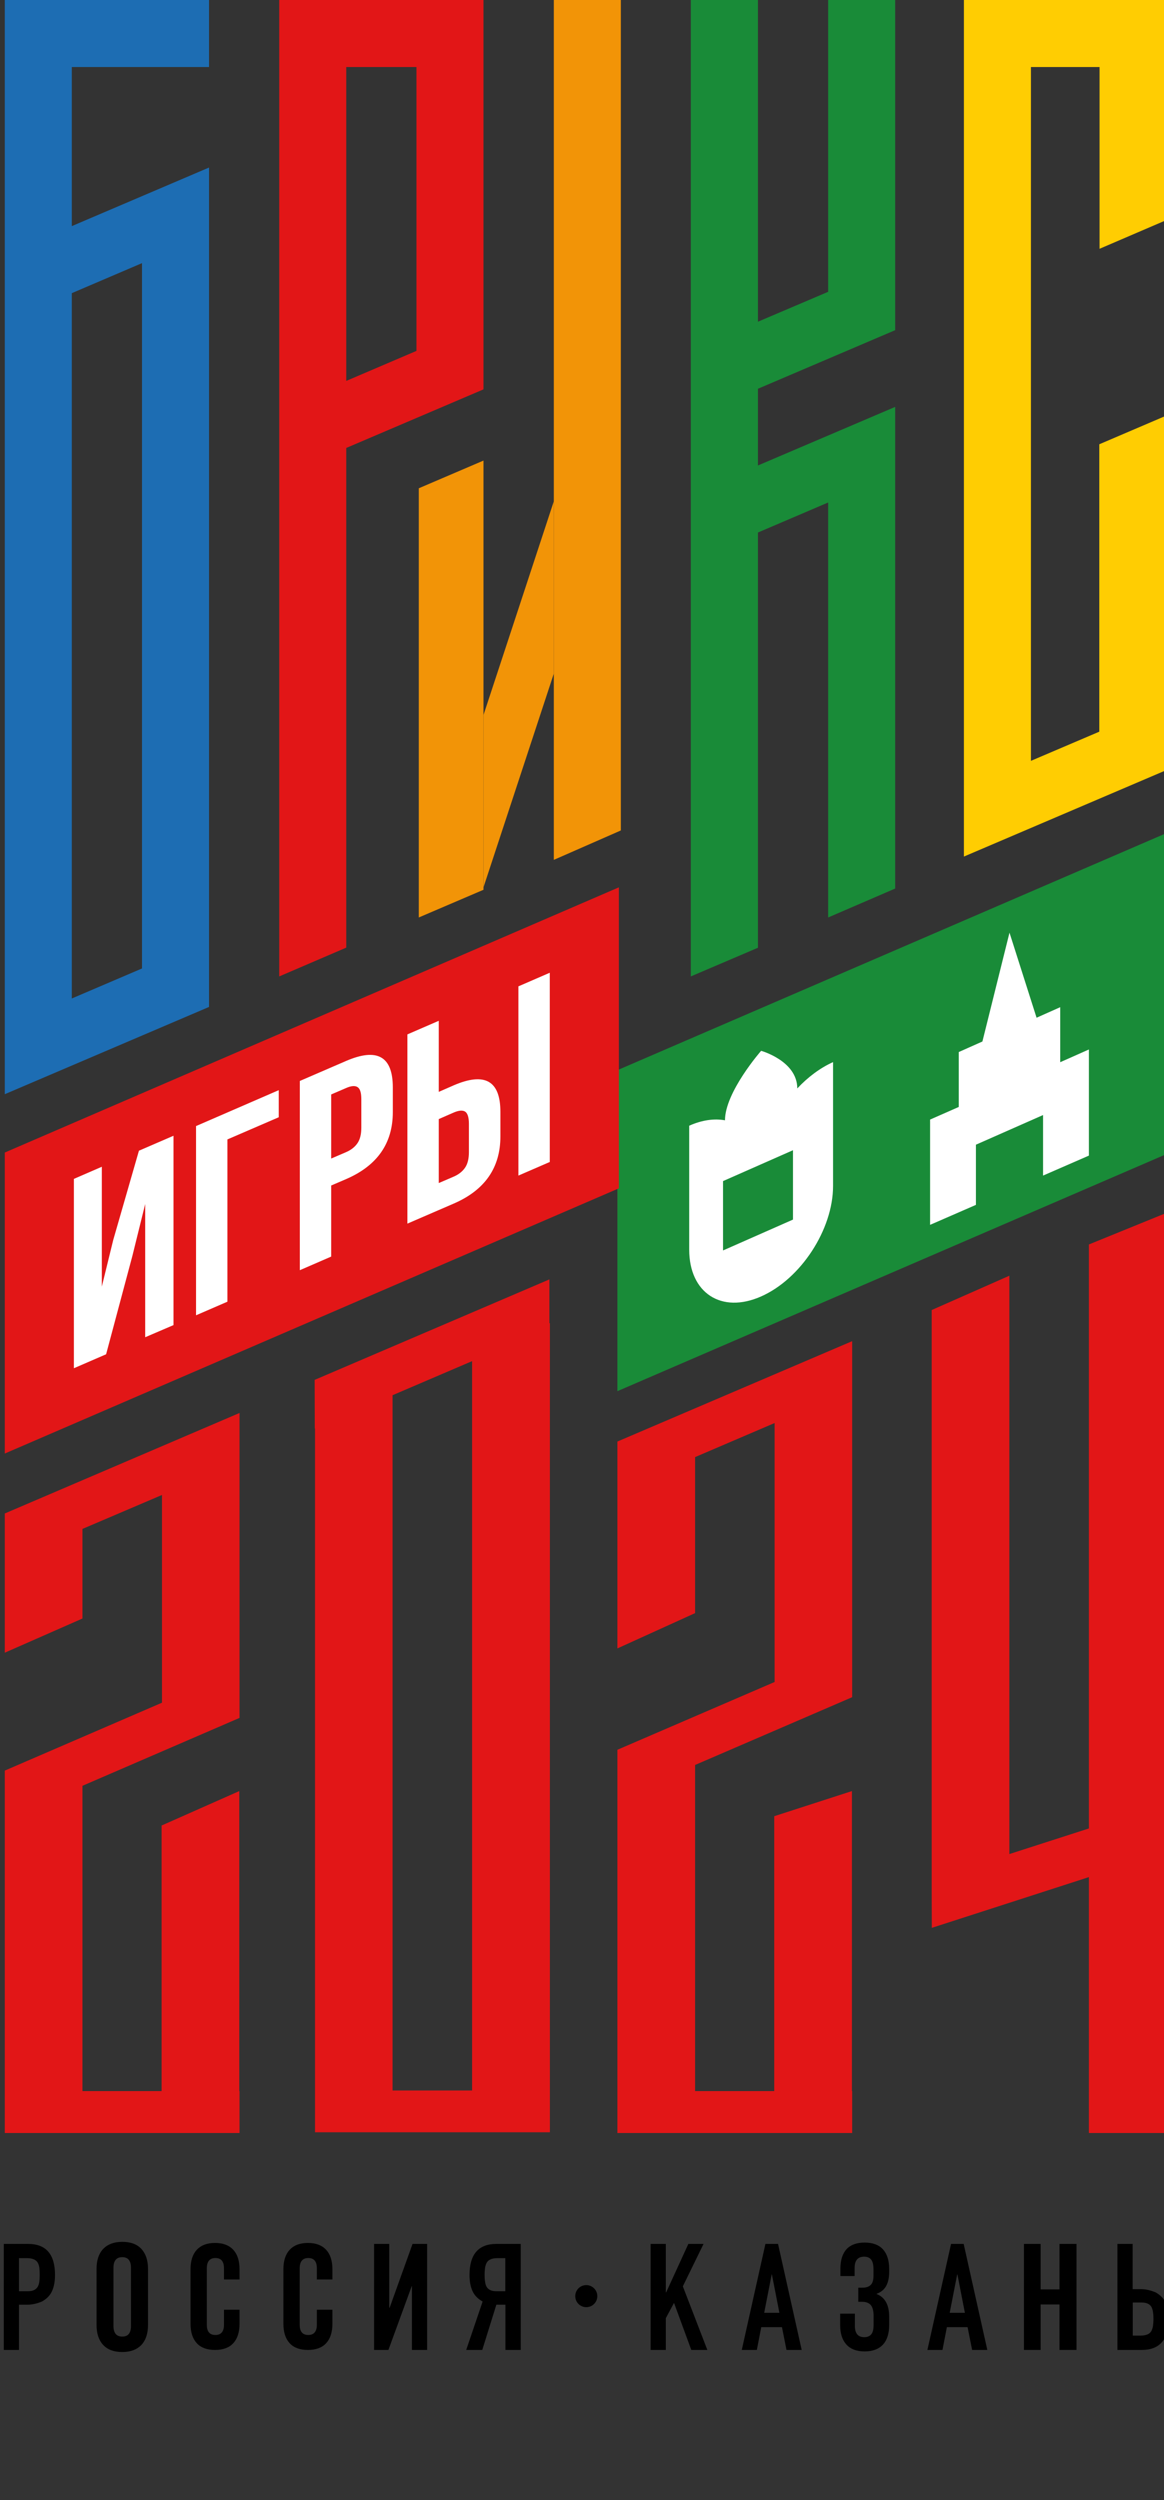
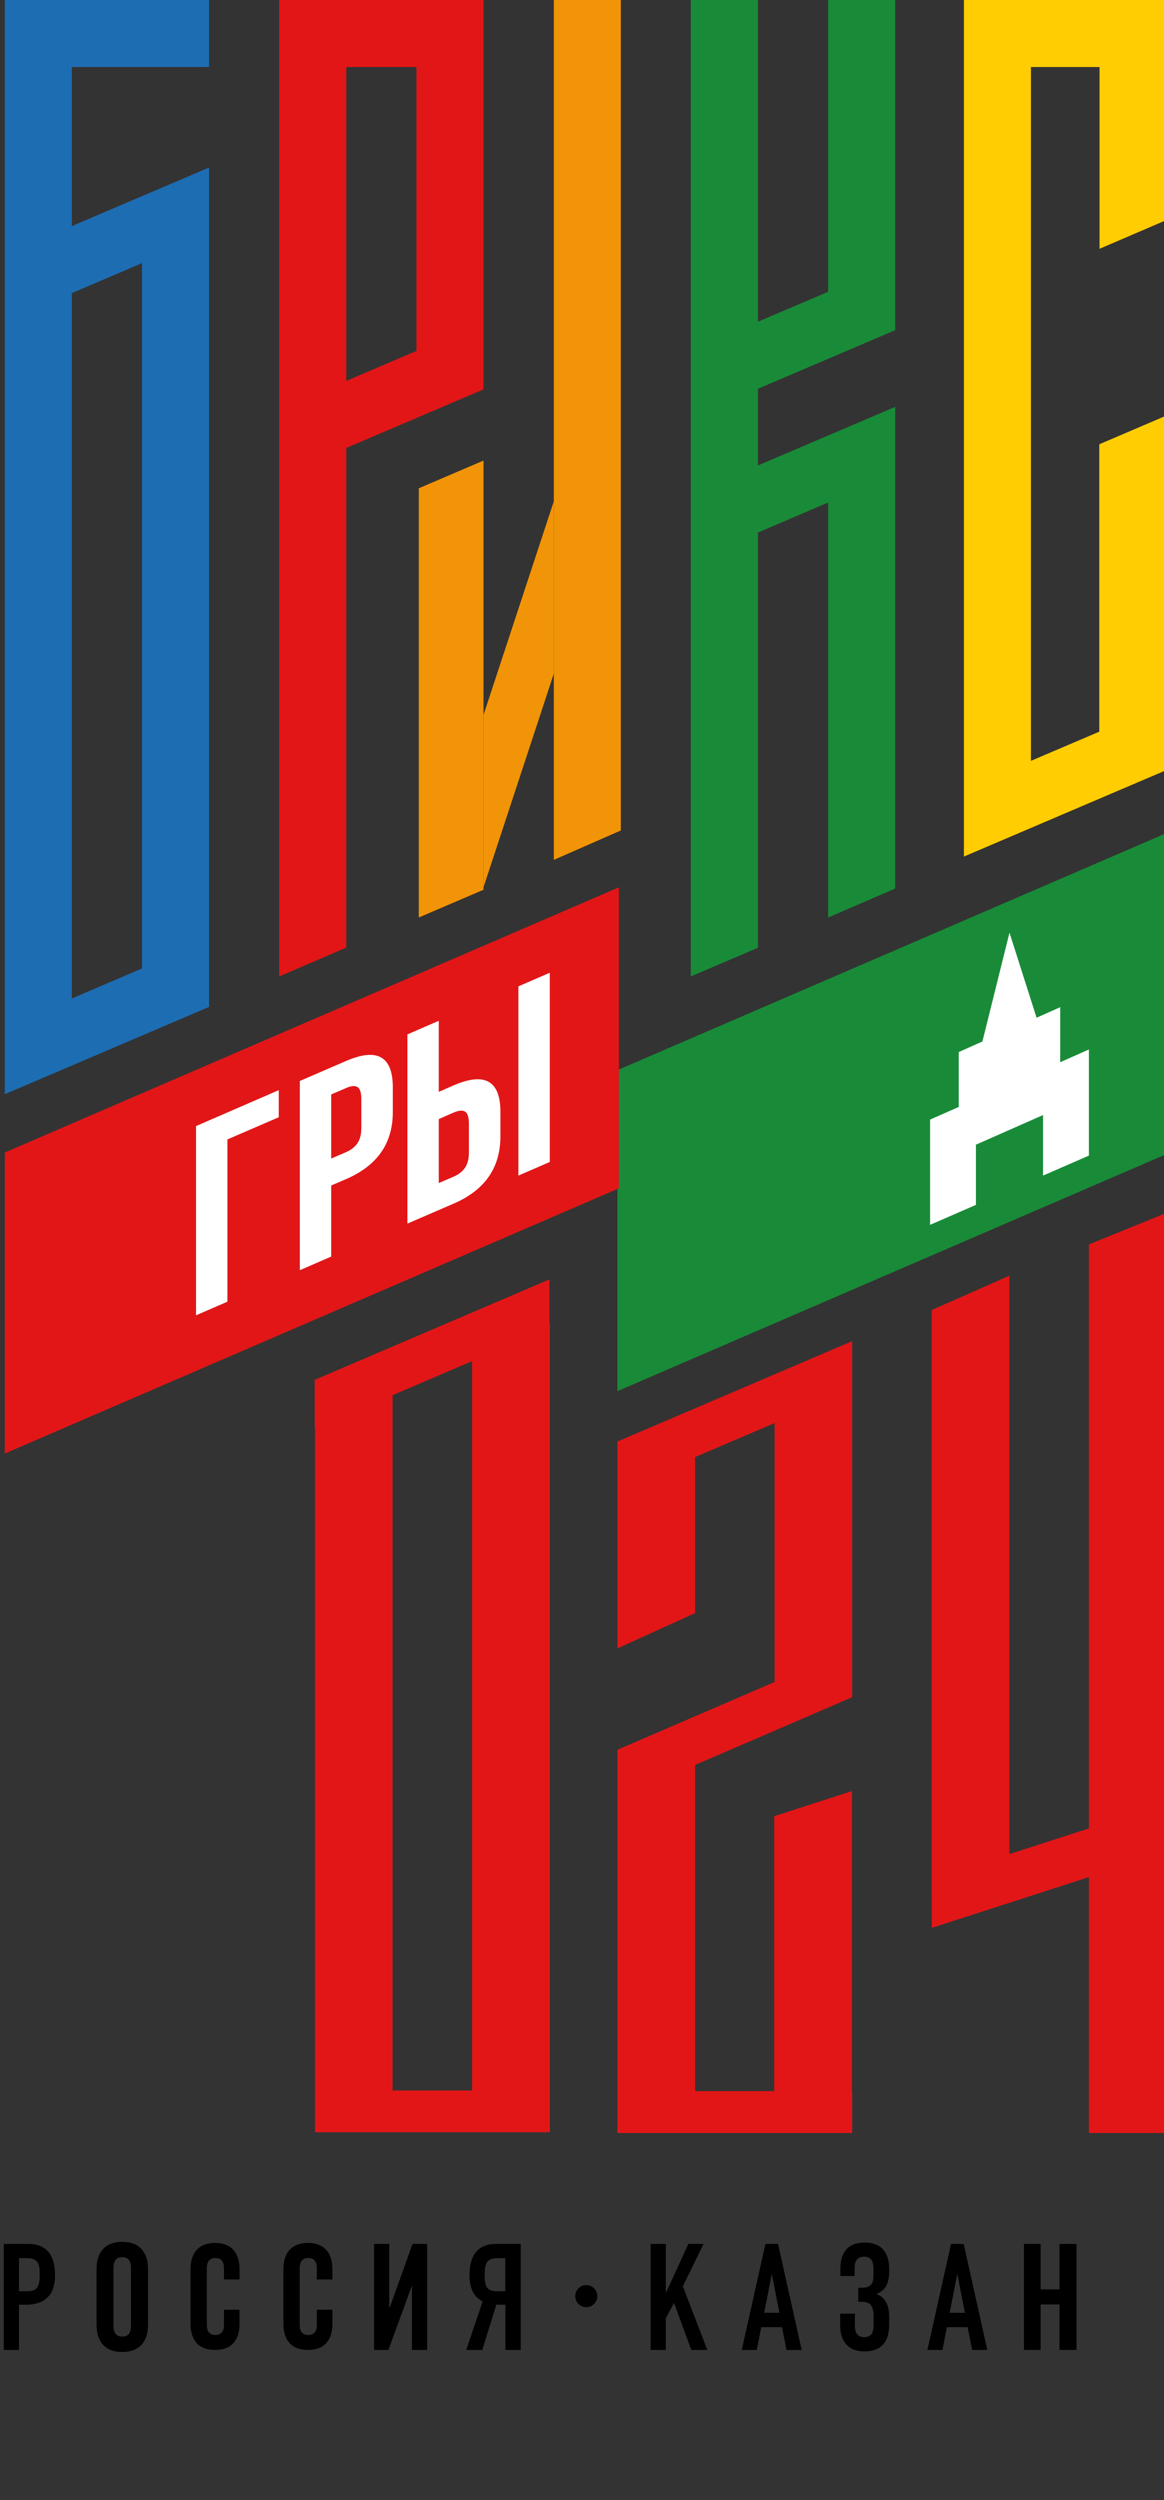
<svg xmlns="http://www.w3.org/2000/svg" width="95" height="204" viewBox="0 0 95 204" fill="none">
  <rect x="0" y="0" width="95" height="204" fill="#333333" stroke="none" />
  <g clip-path="url(#clip0_470_15269)">
    <path d="M45.2 0V70.16L50.67 67.76V0H45.2Z" fill="#F29407" />
    <path d="M95.21 80.62H78.67V86.09H95.21V80.62Z" fill="#FFCD02" />
-     <path d="M69.55 95.89H50.39V99.3H69.55V95.89Z" fill="#E21617" />
    <path d="M88.87 101.54V130.77V149.19L82.38 151.28V104.09L76.04 106.89V154.27L76.05 157.3L88.87 153.16V174.04H95.21V100.25V98.96L88.87 101.54Z" fill="#E21617" />
    <path d="M56.73 144.01L69.55 138.48V137.8V112.34V109.43L50.39 117.62V118.28V134.5L56.73 131.62V118.89L63.22 116.11V137.24L50.39 142.77V143.88V174.04H56.73H63.19H69.53H69.55V170.62H69.53V146.14L63.19 148.19V170.62H56.73V144.01Z" fill="#E21617" />
-     <path d="M0.39 123.49V123.58V134.85L6.73 132.06V124.75L13.22 121.98V138.93L0.39 144.47V145.91V174.04H6.73H13.19H19.53H19.55V170.62H19.53V146.14L13.19 148.95V170.62H6.73V145.71L19.55 140.17V137.8V117.67V115.29L0.39 123.49Z" fill="#E21617" />
    <path d="M32.04 170.57V113.84L38.53 111.06V170.57H32.04ZM44.84 107.97V104.39L25.68 112.59L25.69 116.56L25.71 116.55V170.57V173.98H32.05H44.88V172.87V170.57V107.96L44.84 107.97Z" fill="#E21617" />
    <path d="M50.39 87.32V113.51L95.26 94.14V67.95L50.39 87.32Z" fill="#198B38" />
    <path d="M0.39 94.04V118.6L50.51 96.96V72.4L0.39 94.04Z" fill="#E21617" />
-     <path d="M64.72 99.51L59.01 102.03V96.37L64.72 93.85V99.51ZM65.07 88.81C65.07 86.56 62.12 85.74 62.12 85.74C62.12 85.74 59.17 89.1 59.17 91.41C58.31 91.25 57.31 91.38 56.25 91.85V101.96C56.25 105.5 58.88 107.22 62.12 105.78C65.36 104.35 67.99 100.32 67.99 96.77V86.66C66.93 87.14 65.93 87.89 65.07 88.81Z" fill="white" />
    <path d="M86.53 86.67V82.18L84.6 83.04L82.39 76.1L80.18 84.98L78.25 85.84V90.32L75.91 91.35V99.94L79.65 98.31V93.4L85.13 90.98V95.92L88.87 94.29V85.63L86.53 86.67Z" fill="white" />
-     <path d="M10.8 102.49L8.66 110.5L6.03 111.64V96.19L8.31 95.2V104.98L9.24 101.18L11.34 93.89L14.16 92.67V108.12L11.85 109.11V98.24L10.8 102.49Z" fill="white" />
    <path d="M18.56 106.21L16 107.32V91.88L22.75 88.95V91.16L18.56 92.97V106.21Z" fill="white" />
    <path d="M28.24 88.78L27.03 89.3V94.53L28.24 94.01C28.66 93.83 28.97 93.58 29.18 93.27C29.39 92.96 29.49 92.54 29.49 92.01V89.69C29.49 89.16 29.39 88.83 29.18 88.7C28.98 88.57 28.66 88.59 28.24 88.78ZM28.24 86.57C30.79 85.47 32.06 86.19 32.06 88.73V90.74C32.06 93.29 30.79 95.11 28.24 96.21L27.03 96.73V102.53L24.47 103.64V88.2L28.24 86.57Z" fill="white" />
    <path d="M44.87 94.81L42.31 95.92V80.48L44.87 79.37V94.81ZM35.81 96.53L37.02 96.01C37.44 95.83 37.75 95.58 37.96 95.27C38.17 94.96 38.27 94.54 38.27 94.01V91.69C38.27 91.16 38.16 90.83 37.96 90.7C37.75 90.57 37.44 90.6 37.02 90.78L35.81 91.31V96.53ZM37.02 98.21L33.25 99.84V84.4L35.81 83.29V89.09L37.02 88.56C39.57 87.46 40.84 88.18 40.84 90.72V92.73C40.84 95.28 39.57 97.11 37.02 98.21Z" fill="white" />
    <path d="M28.26 5.47H33.99V28.63L28.26 31.08V5.47ZM28.26 36.55L39.46 31.77V0H22.79V79.67L28.26 77.32V36.55Z" fill="#E21617" />
    <path d="M34.18 74.86L39.46 72.6V71.23V67.13V37.58L34.18 39.84V74.86Z" fill="#F29407" />
    <path d="M11.59 21.47V79.02L5.86 81.47V23.92L11.59 21.47ZM5.86 5.47H11.59H17.06V0H14.32H11.59H5.86H0.39V46.72V52.19V58.45V63.92V83.81V85.25V89.28L17.06 82.16V80.79V76.69V13.67L5.86 18.45V5.47Z" fill="#1D6DB3" />
    <path d="M45.2 40.9L39.46 58.34V72.4L45.2 54.96V40.9Z" fill="#F29407" />
    <path d="M70.32 0H67.59V5.47V12.56V23.81L61.86 26.25V12.56V5.47V0H59.79H56.38V28.59V34.06V40.32V45.79V79.67L61.86 77.33V43.45L67.59 41V74.86L73.06 72.5V38.67V33.2L61.86 37.98V31.72L73.06 26.94V21.47V0H70.32Z" fill="#198B38" />
    <path d="M95.19 33.91L89.72 36.25V59.7L84.14 62.08V5.47H89.74V20.3L95.21 17.95V0H78.67V69.89L95.23 62.82L95.19 33.91Z" fill="#FFCD02" />
    <path d="M40.61 184.25C40.18 184.25 39.89 184.36 39.74 184.59C39.67 184.71 39.62 184.85 39.59 185.02C39.57 185.19 39.55 185.38 39.55 185.6C39.55 185.82 39.56 186.01 39.59 186.18C39.61 186.35 39.66 186.49 39.72 186.6C39.79 186.71 39.89 186.8 40.02 186.86C40.15 186.92 40.32 186.95 40.54 186.95H41.24V184.25H40.61ZM41.25 191.74V188.05H40.51L39.36 191.74H38.05L39.39 187.79C38.99 187.57 38.72 187.28 38.56 186.93C38.4 186.57 38.32 186.14 38.32 185.63C38.32 183.94 39.05 183.09 40.51 183.09H42.5V191.74H41.25Z" fill="black" />
    <path d="M1.55 184.25V186.95H2.25C2.47 186.95 2.64 186.92 2.77 186.86C2.9 186.8 3 186.71 3.07 186.6C3.14 186.49 3.18 186.35 3.21 186.18C3.23 186.01 3.24 185.82 3.24 185.6C3.24 185.38 3.23 185.19 3.21 185.02C3.18 184.85 3.14 184.71 3.06 184.59C2.91 184.36 2.61 184.25 2.19 184.25H1.55ZM0.31 191.74V183.09H2.3C3.76 183.09 4.49 183.94 4.49 185.63C4.49 186.14 4.41 186.57 4.25 186.93C4.09 187.29 3.82 187.57 3.42 187.79C3.04 187.95 2.66 188.04 2.29 188.05H1.55V191.74H0.31Z" fill="black" />
-     <path d="M93.08 190.57C93.51 190.57 93.8 190.46 93.95 190.23C94.02 190.11 94.07 189.97 94.1 189.8C94.12 189.63 94.14 189.44 94.14 189.22C94.14 189 94.13 188.81 94.1 188.64C94.08 188.47 94.03 188.33 93.97 188.22C93.9 188.11 93.8 188.02 93.67 187.96C93.54 187.9 93.37 187.87 93.15 187.87H92.45V190.57H93.08ZM92.44 183.09V186.78H93.18C93.55 186.79 93.92 186.88 94.31 187.04C94.71 187.26 94.98 187.55 95.14 187.9C95.3 188.26 95.38 188.69 95.38 189.2C95.38 190.89 94.65 191.74 93.19 191.74H91.2V183.09H92.44Z" fill="black" />
    <path d="M53.1 191.74V183.09H54.34V187.04H54.37L56.18 183.09H57.42L55.73 186.55L57.73 191.74H56.42L55.01 187.9L54.34 189.15V191.74H53.1Z" fill="black" />
    <path d="M63.61 188.71L63 185.58H62.98L62.37 188.71H63.61ZM60.54 191.74L62.47 183.09H63.5L65.43 191.74H64.19L63.82 189.88H62.13L61.77 191.74H60.54Z" fill="black" />
    <path d="M78.75 188.71L78.14 185.58H78.12L77.51 188.71H78.75ZM75.69 191.74L77.62 183.09H78.65L80.58 191.74H79.34L78.97 189.88H77.28L76.92 191.74H75.69Z" fill="black" />
    <path d="M34.86 191.74V183.09H33.67L31.8 188.3H31.77V183.09H30.53V191.74H31.7L33.6 186.54H33.62V191.74H34.86Z" fill="black" />
    <path d="M48.75 187.35C48.75 187.85 48.35 188.25 47.85 188.25C47.35 188.25 46.95 187.85 46.95 187.35C46.95 186.85 47.35 186.45 47.85 186.45C48.34 186.45 48.75 186.85 48.75 187.35Z" fill="black" />
    <path d="M9.26 185.04V189.78C9.26 190.36 9.5 190.65 9.98 190.65C10.46 190.65 10.69 190.36 10.69 189.78V185.04C10.69 184.46 10.45 184.17 9.98 184.17C9.5 184.17 9.26 184.46 9.26 185.04ZM7.88 189.7V185.13C7.88 184.43 8.06 183.88 8.42 183.5C8.78 183.12 9.3 182.92 9.98 182.92C10.66 182.92 11.18 183.11 11.54 183.5C11.9 183.89 12.08 184.43 12.08 185.13V189.7C12.08 190.4 11.9 190.95 11.54 191.33C11.18 191.71 10.66 191.91 9.98 191.91C9.3 191.91 8.78 191.72 8.42 191.33C8.06 190.95 7.88 190.4 7.88 189.7Z" fill="black" />
    <path d="M18.28 188.46H19.55V189.6C19.55 190.29 19.38 190.82 19.04 191.19C18.7 191.56 18.2 191.74 17.55 191.74C16.9 191.74 16.4 191.56 16.06 191.19C15.72 190.82 15.55 190.29 15.55 189.6V185.16C15.55 184.47 15.72 183.94 16.06 183.57C16.4 183.2 16.9 183.01 17.55 183.01C18.2 183.01 18.7 183.2 19.04 183.57C19.38 183.94 19.55 184.47 19.55 185.16V185.99H18.28V185.08C18.28 184.52 18.05 184.24 17.58 184.24C17.12 184.24 16.88 184.52 16.88 185.08V189.69C16.88 190.24 17.11 190.52 17.58 190.52C18.04 190.52 18.28 190.24 18.28 189.69V188.46Z" fill="black" />
    <path d="M25.86 188.46H27.13V189.6C27.13 190.29 26.96 190.82 26.62 191.19C26.28 191.56 25.78 191.74 25.13 191.74C24.48 191.74 23.98 191.56 23.64 191.19C23.3 190.82 23.13 190.29 23.13 189.6V185.16C23.13 184.47 23.3 183.94 23.64 183.57C23.98 183.2 24.48 183.01 25.13 183.01C25.78 183.01 26.28 183.2 26.62 183.57C26.96 183.94 27.13 184.47 27.13 185.16V185.99H25.86V185.08C25.86 184.52 25.63 184.24 25.16 184.24C24.7 184.24 24.46 184.52 24.46 185.08V189.69C24.46 190.24 24.69 190.52 25.16 190.52C25.62 190.52 25.86 190.24 25.86 189.69V188.46Z" fill="black" />
    <path d="M70.57 191.86C71.22 191.86 71.72 191.67 72.06 191.31C72.4 190.94 72.57 190.4 72.57 189.71V189.02C72.57 188.1 72.25 187.5 71.64 187.22L71.53 187.17L71.64 187.12C72.27 186.86 72.57 186.28 72.57 185.36V185.13C72.57 184.44 72.4 183.9 72.06 183.53C71.72 183.16 71.22 182.98 70.57 182.98C69.92 182.98 69.42 183.16 69.09 183.52C68.76 183.88 68.59 184.42 68.59 185.11V185.71H69.75V185.05C69.75 184.44 70.01 184.13 70.53 184.13C70.78 184.13 70.97 184.21 71.1 184.37C71.23 184.53 71.29 184.8 71.29 185.19V185.68C71.29 186.03 71.22 186.28 71.07 186.43C70.92 186.58 70.7 186.66 70.41 186.66H70.05V187.81H70.34C70.67 187.81 70.92 187.9 71.07 188.08C71.22 188.26 71.3 188.56 71.3 188.97V189.66C71.3 190.04 71.24 190.31 71.11 190.46C70.98 190.62 70.79 190.7 70.54 190.7C70.03 190.7 69.77 190.39 69.77 189.78V188.78H68.57V189.7C68.57 190.4 68.74 190.93 69.08 191.3C69.41 191.67 69.91 191.86 70.57 191.86Z" fill="black" />
    <path d="M84.93 188.03V191.74H83.57V183.09H84.93V186.8H86.47V183.09H87.86V191.74H86.47V188.03H84.93Z" fill="black" />
  </g>
  <defs>
    <clipPath id="clip0_470_15269">
      <rect width="95" height="204" fill="white" />
    </clipPath>
  </defs>
</svg>